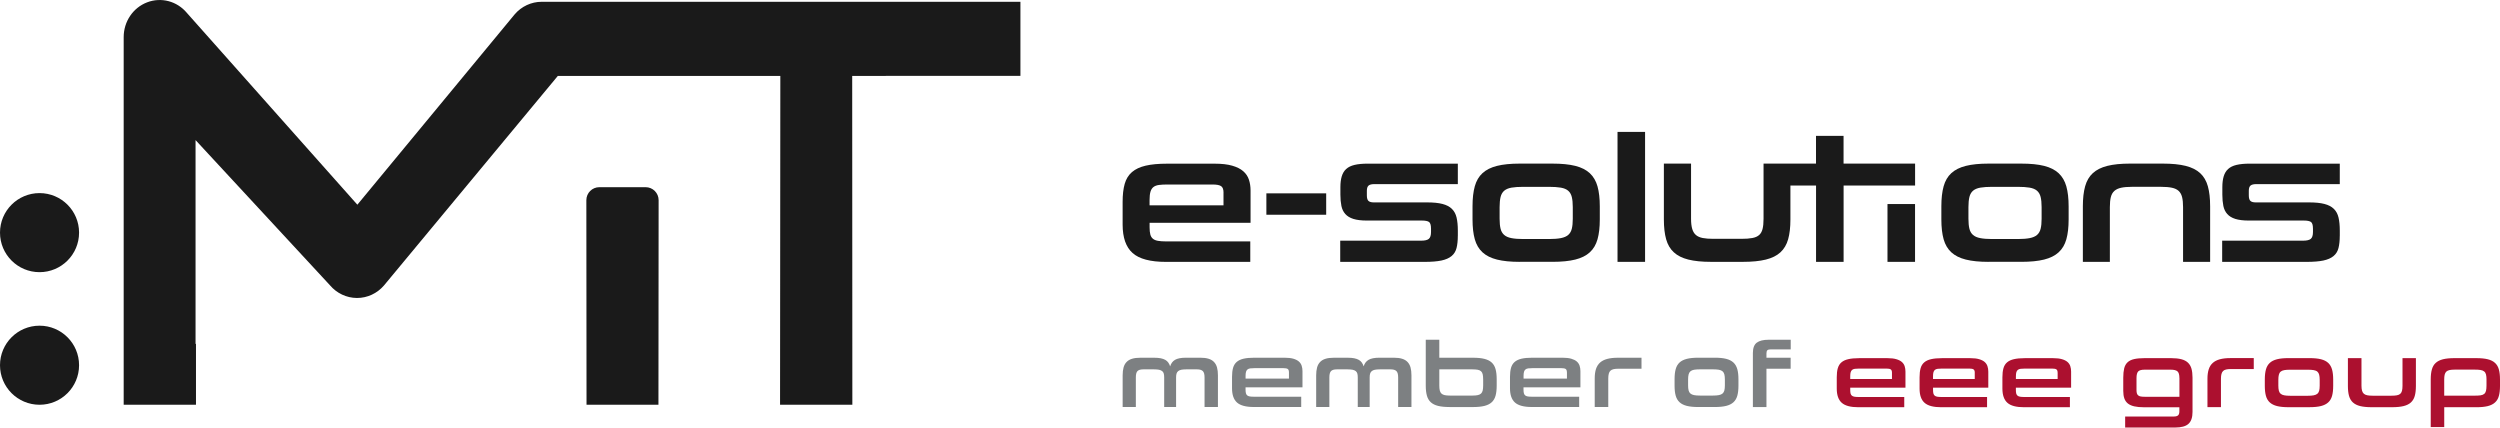
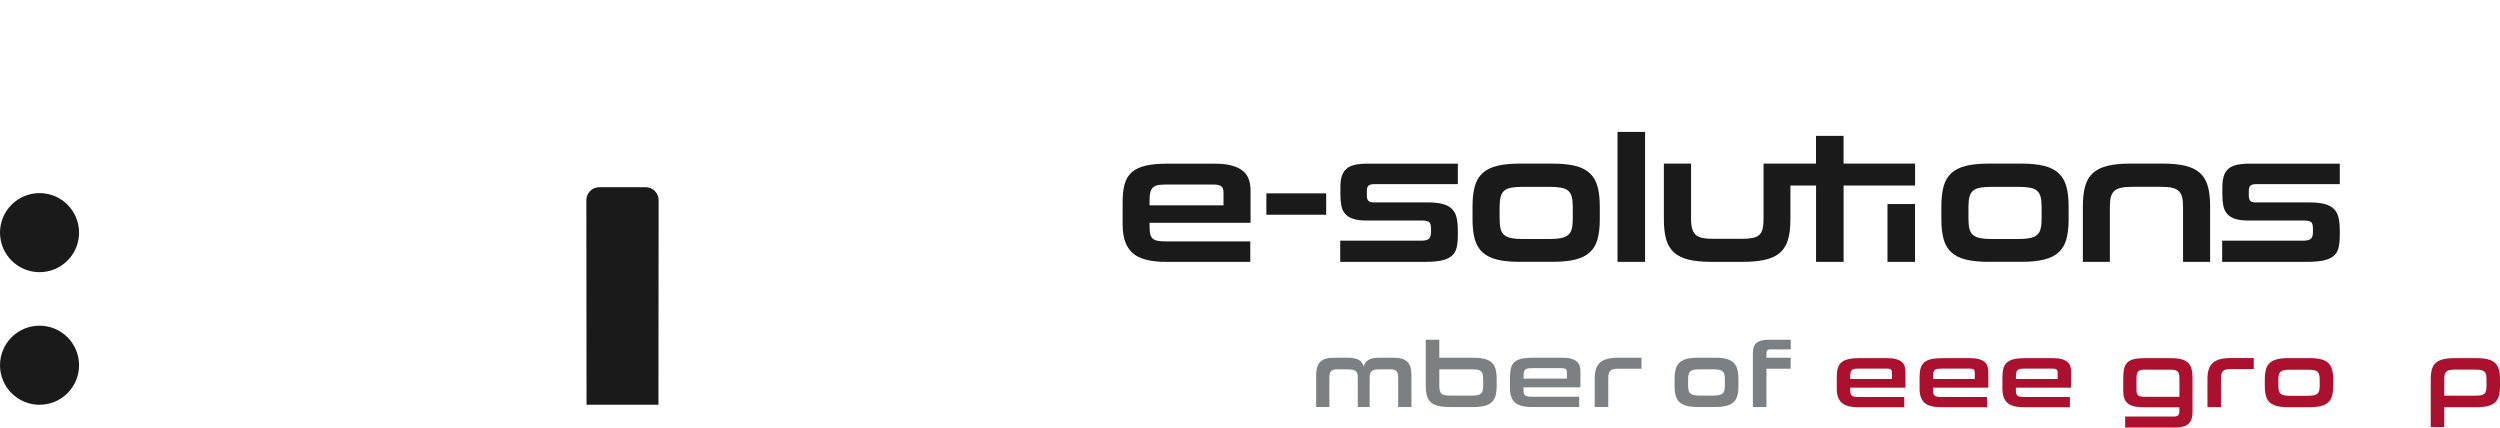
<svg xmlns="http://www.w3.org/2000/svg" viewBox="0 0 989 169.14">
  <defs>
    <style>.d{fill:#7d8082;}.e{fill:#1a1a1a;}.f{fill:#ac102f;}</style>
  </defs>
  <g id="a" />
  <g id="b">
    <g id="c">
      <g>
        <g>
          <g>
            <circle class="e" cx="15.64" cy="92.03" r="15.64" />
            <circle class="e" cx="15.64" cy="144.48" r="15.64" />
          </g>
          <path class="e" d="M255.42,74.05h-18.32c-2.84,0-5.14,2.3-5.14,5.14l.07,80.92h28.45l.07-80.92c0-2.84-2.3-5.14-5.14-5.14Z" />
-           <path class="e" d="M308.69,30.03h-88.01l-68.78,82.9c-2.7,3.15-6.58,4.95-10.65,4.95h-.07c-4.1-.02-7.99-1.87-10.68-5.06l-53.14-57.4v80.61h.17v24.08h-28.6V14.66c0-6.12,3.69-11.6,9.26-13.73,5.57-2.14,11.83-.49,15.72,4.15l67.46,75.9L203.61,5.67c2.7-3.15,6.58-4.96,10.66-4.96h189.41V30.01l-66.55,.02,.06,130.09h-28.6l.11-130.09Z" />
        </g>
        <g>
-           <path class="d" d="M476.52,161.02v-11.73c0-1.23-.23-2.06-.7-2.5-.47-.45-1.22-.67-2.25-.67h-4.32c-.79,0-1.44,.06-1.96,.16-.51,.11-.92,.29-1.22,.55-.3,.25-.51,.58-.63,.97-.12,.39-.18,.9-.18,1.49v11.73h-4.71v-11.73c0-.6-.06-1.1-.16-1.49-.1-.39-.31-.72-.61-.97-.3-.25-.72-.43-1.24-.55-.52-.1-1.2-.16-2.01-.16h-4.24c-1.08,0-1.84,.22-2.29,.67-.44,.44-.66,1.27-.66,2.5v11.73h-5.22v-12.52c0-1.2,.12-2.24,.36-3.12,.24-.87,.63-1.6,1.19-2.17,.55-.58,1.27-1.01,2.16-1.28,.89-.28,1.98-.41,3.27-.41h5.54c.98,0,1.83,.07,2.54,.21,.71,.14,1.31,.36,1.8,.63,.49,.28,.89,.63,1.19,1.06,.3,.43,.55,.94,.74,1.51,.34-1.15,.98-2.01,1.93-2.58,.94-.56,2.38-.84,4.3-.84h5.68c1.3,0,2.39,.13,3.28,.41,.89,.27,1.61,.7,2.16,1.28,.55,.58,.95,1.3,1.19,2.17,.24,.88,.36,1.91,.36,3.12v12.52h-5.25Z" />
-           <path class="d" d="M492.74,153.24v.9c0,.6,.05,1.08,.15,1.44,.09,.36,.27,.64,.52,.85,.25,.2,.59,.34,1.01,.41,.43,.07,.95,.1,1.57,.1h18.77v4.07h-18.77c-3.09,0-5.3-.59-6.62-1.76-1.32-1.18-1.98-3.06-1.98-5.65v-4.5c0-1.42,.14-2.6,.41-3.58,.28-.97,.76-1.75,1.44-2.34,.68-.59,1.58-1.01,2.71-1.28,1.13-.26,2.55-.39,4.28-.39h11.91c1.39,0,2.55,.13,3.48,.39,.92,.27,1.65,.63,2.19,1.1,.54,.47,.92,1.03,1.13,1.69,.22,.66,.32,1.37,.32,2.14v6.4h-22.52Zm17.16-5.98c0-.64-.16-1.08-.48-1.3-.33-.21-.9-.32-1.71-.32h-11.4c-.67,0-1.24,.03-1.69,.09-.45,.06-.82,.2-1.1,.42-.28,.21-.47,.53-.59,.93-.12,.41-.18,.96-.18,1.66v1.04h17.16v-2.52Z" />
          <path class="d" d="M553.11,161.02v-11.73c0-1.23-.24-2.06-.7-2.5-.47-.45-1.22-.67-2.25-.67h-4.32c-.79,0-1.45,.06-1.96,.16-.52,.11-.93,.29-1.23,.55-.3,.25-.51,.58-.63,.97-.12,.39-.18,.9-.18,1.49v11.73h-4.71v-11.73c0-.6-.06-1.1-.16-1.49-.11-.39-.31-.72-.61-.97-.3-.25-.72-.43-1.25-.55-.52-.1-1.2-.16-2.01-.16h-4.24c-1.08,0-1.84,.22-2.29,.67-.44,.44-.67,1.27-.67,2.5v11.73h-5.22v-12.52c0-1.2,.12-2.24,.36-3.12,.24-.87,.64-1.6,1.19-2.17,.55-.58,1.27-1.01,2.16-1.28,.88-.28,1.98-.41,3.27-.41h5.54c.99,0,1.83,.07,2.54,.21,.71,.14,1.31,.36,1.8,.63,.49,.28,.89,.63,1.19,1.06,.3,.43,.55,.94,.74,1.51,.33-1.15,.98-2.01,1.93-2.58,.95-.56,2.38-.84,4.3-.84h5.69c1.29,0,2.39,.13,3.27,.41,.89,.27,1.61,.7,2.16,1.28,.55,.58,.95,1.3,1.19,2.17,.24,.88,.36,1.91,.36,3.12v12.52h-5.25Z" />
          <path class="d" d="M573.4,161.02c-1.8,0-3.3-.15-4.5-.45-1.2-.3-2.16-.78-2.88-1.44-.72-.66-1.23-1.52-1.53-2.59-.3-1.07-.46-2.38-.46-3.94v-18.21h5.36v7.13h13.3c1.83,0,3.34,.14,4.54,.45,1.2,.3,2.16,.78,2.88,1.44,.72,.66,1.23,1.53,1.53,2.61,.3,1.08,.45,2.4,.45,3.96v2.63c0,1.56-.15,2.87-.45,3.94-.3,1.07-.81,1.93-1.53,2.59-.72,.66-1.68,1.14-2.88,1.44-1.2,.3-2.71,.45-4.54,.45h-9.31Zm13.34-10.87c0-.84-.07-1.53-.18-2.05-.12-.53-.34-.93-.65-1.22-.31-.29-.75-.49-1.3-.6-.55-.1-1.25-.16-2.09-.16h-13.13v6.37c0,.79,.06,1.44,.18,1.96,.12,.52,.33,.92,.65,1.23,.31,.3,.74,.51,1.28,.63,.54,.12,1.23,.18,2.07,.18h8.95c.84,0,1.53-.06,2.09-.18,.55-.12,.98-.33,1.3-.63,.31-.3,.53-.71,.65-1.23,.11-.52,.18-1.18,.18-2v-2.3Z" />
          <path class="d" d="M630.87,161.02v-11.3c0-1.47,.17-2.72,.5-3.75,.34-1.02,.87-1.87,1.6-2.53,.74-.66,1.68-1.14,2.83-1.45,1.15-.31,2.55-.47,4.21-.47h9.37v4.35h-9.22c-.75,0-1.37,.06-1.87,.18-.51,.12-.91,.33-1.21,.61-.3,.29-.52,.68-.65,1.19-.13,.51-.2,1.14-.2,1.91v11.26h-5.36Z" />
          <path class="d" d="M671.82,161.02c-1.8,0-3.3-.15-4.5-.45-1.2-.3-2.16-.78-2.88-1.44-.72-.66-1.23-1.52-1.53-2.59-.3-1.07-.45-2.38-.45-3.94v-2.63c0-1.56,.15-2.88,.45-3.96,.3-1.08,.81-1.95,1.53-2.61,.72-.66,1.68-1.13,2.88-1.44,1.2-.3,2.7-.45,4.5-.45h6.51c1.83,0,3.34,.14,4.54,.45,1.19,.3,2.16,.79,2.88,1.46,.72,.67,1.22,1.55,1.53,2.63,.3,1.08,.45,2.4,.45,3.96v2.59c0,1.56-.15,2.87-.45,3.94-.3,1.07-.81,1.93-1.53,2.59-.72,.66-1.68,1.14-2.88,1.44-1.2,.3-2.71,.45-4.54,.45h-6.51Zm10.54-10.87c0-.82-.07-1.49-.2-2.02-.13-.53-.37-.93-.72-1.24-.35-.3-.83-.5-1.46-.62-.62-.1-1.41-.16-2.38-.16h-5.07c-.96,0-1.75,.06-2.36,.16-.61,.11-1.09,.32-1.44,.62-.35,.31-.59,.71-.72,1.24-.13,.53-.2,1.2-.2,2.02v2.3c0,.81,.06,1.48,.2,2,.13,.52,.37,.92,.72,1.23,.35,.3,.83,.51,1.44,.63,.61,.12,1.4,.18,2.36,.18h5.07c.96,0,1.75-.06,2.38-.18,.62-.12,1.11-.33,1.46-.63,.34-.3,.59-.71,.72-1.23,.13-.52,.2-1.18,.2-2v-2.3Z" />
          <path class="d" d="M693.44,161.02v-21.37c0-1.97,.52-3.33,1.55-4.1,1.03-.77,2.6-1.15,4.72-1.15h8.7v3.81h-7.87c-.67,0-1.13,.12-1.37,.35-.24,.23-.36,.65-.36,1.28v1.69h9.57v4.35h-9.57v15.15h-5.36Z" />
          <path class="f" d="M731.95,153.36v.89c0,.6,.05,1.08,.14,1.44,.1,.35,.27,.63,.52,.84,.25,.2,.59,.34,1.01,.41,.42,.07,.94,.11,1.56,.11h18.14v4.05h-18.14c-3.08,0-5.28-.58-6.59-1.76-1.31-1.16-1.97-3.04-1.97-5.62v-4.47c0-1.41,.13-2.61,.41-3.57,.28-.96,.75-1.74,1.43-2.32,.68-.59,1.58-1.01,2.71-1.27,1.12-.26,2.54-.4,4.26-.4h11.28c1.38,0,2.54,.13,3.45,.4,.92,.26,1.65,.63,2.19,1.09,.54,.47,.92,1.03,1.13,1.69,.21,.66,.32,1.37,.32,2.13v6.37h-21.85Zm16.51-5.94c0-.64-.16-1.07-.49-1.29-.32-.22-.89-.32-1.7-.32h-10.77c-.67,0-1.23,.03-1.69,.09-.45,.06-.81,.2-1.09,.41-.27,.22-.47,.53-.59,.93-.12,.41-.18,.95-.18,1.65v1.04h16.51v-2.51Z" />
          <path class="f" d="M764.71,153.36v.89c0,.6,.05,1.08,.15,1.44,.1,.35,.27,.63,.52,.84,.25,.2,.59,.34,1,.41,.41,.07,.94,.11,1.56,.11h18.14v4.05h-18.14c-3.08,0-5.28-.58-6.59-1.76-1.32-1.16-1.97-3.04-1.97-5.62v-4.47c0-1.41,.14-2.61,.41-3.57,.27-.96,.75-1.74,1.43-2.32,.68-.59,1.58-1.01,2.71-1.27,1.12-.26,2.54-.4,4.26-.4h11.28c1.39,0,2.54,.13,3.45,.4,.92,.26,1.65,.63,2.19,1.09,.54,.47,.91,1.03,1.13,1.69,.22,.66,.33,1.37,.33,2.13v6.37h-21.85Zm16.51-5.94c0-.64-.17-1.07-.49-1.29-.32-.22-.88-.32-1.7-.32h-10.78c-.67,0-1.23,.03-1.69,.09-.45,.06-.82,.2-1.09,.41-.27,.22-.48,.53-.59,.93-.12,.41-.18,.95-.18,1.65v1.04h16.51v-2.51Z" />
          <path class="f" d="M797.48,153.36v.89c0,.6,.05,1.08,.14,1.44,.1,.35,.27,.63,.52,.84,.25,.2,.58,.34,1.01,.41,.42,.07,.94,.11,1.56,.11h18.14v4.05h-18.14c-3.08,0-5.28-.58-6.59-1.76-1.31-1.16-1.97-3.04-1.97-5.62v-4.47c0-1.41,.14-2.61,.41-3.57,.28-.96,.75-1.74,1.43-2.32,.68-.59,1.58-1.01,2.71-1.27,1.12-.26,2.54-.4,4.26-.4h11.28c1.38,0,2.54,.13,3.45,.4,.92,.26,1.65,.63,2.19,1.09,.54,.47,.92,1.03,1.13,1.69,.22,.66,.32,1.37,.32,2.13v6.37h-21.84Zm16.51-5.94c0-.64-.16-1.07-.48-1.29-.32-.22-.89-.32-1.7-.32h-10.77c-.67,0-1.23,.03-1.68,.09-.45,.06-.82,.2-1.09,.41-.28,.22-.48,.53-.6,.93-.12,.41-.18,.95-.18,1.65v1.04h16.51v-2.51Z" />
          <path class="f" d="M840.71,169.14v-4.37h19.27c.79,0,1.35-.16,1.68-.47,.34-.31,.5-.84,.5-1.61v-1.58h-14.07c-1.48,0-2.74-.12-3.78-.36-1.04-.24-1.88-.62-2.52-1.12-.64-.52-1.11-1.18-1.4-2.01-.29-.82-.43-1.82-.43-2.99v-5.21c0-1.48,.13-2.71,.37-3.71,.25-.99,.69-1.78,1.33-2.38,.63-.6,1.49-1.02,2.58-1.27,1.08-.25,2.46-.38,4.1-.38h10.56c1.6,0,2.94,.15,4.03,.43,1.09,.28,1.96,.74,2.62,1.36,.66,.62,1.12,1.42,1.4,2.4,.27,.98,.41,2.16,.41,3.54v13.56c0,2.18-.54,3.75-1.61,4.71-1.07,.97-2.83,1.45-5.27,1.45h-19.77Zm21.46-19.61c0-1.29-.25-2.16-.75-2.61-.5-.45-1.4-.68-2.72-.68h-10.28c-1.24,0-2.09,.23-2.54,.69-.45,.47-.68,1.34-.68,2.63v4.79c0,.52,.05,.95,.16,1.29,.11,.34,.28,.6,.54,.8,.26,.21,.58,.34,.99,.41,.41,.07,.92,.11,1.54,.11h13.75v-7.43Z" />
          <path class="f" d="M873.27,161.09v-11.25c0-1.46,.17-2.7,.5-3.73,.33-1.03,.86-1.87,1.59-2.53,.73-.65,1.67-1.14,2.81-1.45,1.15-.31,2.54-.47,4.19-.47h9.23v4.33h-9.09c-.74,0-1.36,.06-1.86,.18-.5,.12-.9,.32-1.19,.61-.3,.29-.51,.68-.64,1.18-.14,.5-.2,1.13-.2,1.9v11.21h-5.34Z" />
          <path class="f" d="M905.28,161.09c-1.79,0-3.28-.15-4.48-.45-1.19-.3-2.15-.78-2.87-1.44-.72-.65-1.23-1.52-1.52-2.57-.3-1.06-.45-2.37-.45-3.92v-2.62c0-1.55,.15-2.86,.45-3.94,.3-1.08,.81-1.94,1.52-2.59,.71-.66,1.67-1.14,2.87-1.44,1.19-.3,2.68-.45,4.48-.45h8.37c1.82,0,3.32,.15,4.52,.45,1.19,.3,2.15,.78,2.87,1.45,.72,.67,1.22,1.54,1.52,2.61,.3,1.07,.45,2.39,.45,3.94v2.58c0,1.55-.15,2.86-.45,3.92-.3,1.06-.8,1.92-1.52,2.57-.72,.66-1.67,1.14-2.87,1.44-1.19,.3-2.7,.45-4.52,.45h-8.37Zm12.39-10.82c0-.81-.07-1.48-.2-2-.13-.53-.37-.94-.71-1.24-.34-.3-.83-.5-1.46-.61-.62-.11-1.41-.16-2.36-.16h-6.94c-.95,0-1.74,.05-2.35,.16-.61,.11-1.09,.31-1.43,.61-.35,.3-.59,.71-.71,1.24-.14,.52-.2,1.19-.2,2v2.29c0,.81,.07,1.48,.2,1.99,.12,.52,.37,.92,.71,1.22,.34,.29,.82,.51,1.43,.62,.61,.12,1.39,.18,2.35,.18h6.94c.96,0,1.74-.06,2.36-.18,.62-.12,1.11-.33,1.46-.62,.34-.3,.58-.7,.71-1.22,.13-.51,.2-1.18,.2-1.99v-2.29Z" />
-           <path class="f" d="M938.15,161.09c-1.79,0-3.28-.15-4.48-.45-1.2-.3-2.15-.78-2.87-1.44-.72-.65-1.22-1.52-1.52-2.57-.3-1.06-.45-2.37-.45-3.92v-11.03h5.37v10.89c0,.84,.08,1.51,.23,2.02,.16,.52,.4,.92,.74,1.2,.34,.28,.78,.48,1.35,.59,.56,.11,1.24,.16,2.05,.16h7.49c.86,0,1.58-.05,2.15-.16,.57-.1,1.02-.3,1.34-.59,.32-.29,.55-.69,.68-1.2,.13-.51,.2-1.18,.2-2.02v-10.89h5.3v11.03c0,1.55-.15,2.86-.45,3.92-.3,1.06-.81,1.92-1.52,2.57-.72,.66-1.68,1.14-2.89,1.44-1.2,.3-2.71,.45-4.53,.45h-8.2Z" />
          <path class="f" d="M979.65,141.68c1.82,0,3.32,.15,4.52,.45,1.19,.3,2.15,.77,2.86,1.44,.72,.66,1.23,1.52,1.52,2.59,.3,1.08,.45,2.38,.45,3.94v2.62c0,1.55-.15,2.86-.45,3.92-.29,1.06-.8,1.92-1.52,2.57-.71,.66-1.67,1.14-2.86,1.44-1.2,.3-2.7,.45-4.52,.45h-12.71v7.86h-5.34v-18.86c0-1.55,.15-2.86,.45-3.94,.3-1.08,.8-1.94,1.52-2.59,.72-.66,1.67-1.14,2.87-1.44,1.19-.3,2.69-.45,4.51-.45h8.69Zm4.02,8.56c0-.86-.07-1.56-.2-2.08-.13-.52-.37-.93-.74-1.22-.36-.29-.84-.48-1.45-.58-.61-.1-1.38-.14-2.31-.14h-7.84c-.83,0-1.52,.06-2.08,.17-.55,.12-.98,.33-1.29,.62-.31,.3-.53,.71-.65,1.22-.12,.51-.18,1.16-.18,1.95v6.34h12.06c.94,0,1.7-.04,2.3-.12,.6-.08,1.07-.27,1.43-.55,.36-.28,.61-.7,.74-1.22,.13-.52,.2-1.24,.2-2.11v-2.29Z" />
          <path class="d" d="M602.7,153.24v.9c0,.6,.05,1.08,.15,1.44,.09,.36,.27,.64,.52,.85,.25,.2,.59,.34,1.01,.41,.42,.07,.94,.1,1.57,.1h18.77v4.07h-18.77c-3.09,0-5.3-.59-6.62-1.76-1.32-1.18-1.98-3.06-1.98-5.65v-4.5c0-1.42,.14-2.6,.41-3.58,.28-.97,.76-1.75,1.44-2.34,.68-.59,1.59-1.01,2.71-1.28,1.13-.26,2.56-.39,4.28-.39h11.9c1.39,0,2.55,.13,3.47,.39,.92,.27,1.65,.63,2.2,1.1,.54,.47,.91,1.03,1.13,1.69,.22,.66,.32,1.37,.32,2.14v6.4h-22.52Zm17.16-5.98c0-.64-.16-1.08-.49-1.3-.32-.21-.9-.32-1.7-.32h-11.4c-.67,0-1.24,.03-1.69,.09-.46,.06-.82,.2-1.09,.42-.28,.21-.48,.53-.59,.93-.12,.41-.18,.96-.18,1.66v1.04h17.16v-2.52Z" />
        </g>
        <g>
          <path class="e" d="M454.78,88.11v1.79c0,1.2,.1,2.15,.29,2.87,.19,.72,.54,1.28,1.04,1.69,.5,.41,1.17,.68,2.01,.82,.84,.14,1.87,.22,3.12,.22h33.37v8.1h-33.37c-6.17,0-10.57-1.17-13.19-3.51-2.63-2.34-3.94-6.09-3.94-11.26v-8.96c0-2.82,.27-5.2,.82-7.13,.55-1.94,1.51-3.49,2.87-4.66,1.36-1.17,3.17-2.02,5.41-2.54,2.25-.53,5.09-.79,8.53-.79h18.79c2.77,0,5.08,.26,6.92,.79,1.84,.53,3.3,1.25,4.37,2.19,1.08,.93,1.83,2.06,2.26,3.37,.43,1.31,.64,2.74,.64,4.27v12.76h-39.94Zm29.25-11.9c0-1.29-.32-2.15-.97-2.58-.64-.43-1.78-.64-3.41-.64h-17.78c-1.34,0-2.46,.06-3.37,.18-.91,.12-1.64,.39-2.19,.82-.55,.43-.94,1.05-1.18,1.86-.24,.81-.36,1.91-.36,3.3v2.08h29.25v-5.02Z" />
          <path class="e" d="M500.98,84.95v-8.46h23.66v8.46h-23.66Z" />
          <path class="e" d="M576.71,93.27c0,1.91-.17,3.53-.5,4.84-.33,1.31-.99,2.38-1.97,3.19-.98,.81-2.32,1.4-4.01,1.76-1.7,.36-3.91,.54-6.63,.54h-33.41v-8.39h32.05c1.43,0,2.44-.24,3.01-.72,.57-.48,.86-1.39,.86-2.72v-1.29c0-1.43-.28-2.33-.82-2.69-.55-.36-1.47-.54-2.76-.54h-21.8c-2.2,0-3.98-.22-5.34-.65-1.36-.43-2.43-1.08-3.19-1.94-.77-.86-1.28-1.92-1.54-3.19-.26-1.27-.4-2.76-.4-4.48v-2.94c0-1.67,.18-3.11,.54-4.3,.36-1.19,.94-2.16,1.76-2.9,.81-.74,1.91-1.28,3.3-1.61,1.39-.33,3.13-.5,5.23-.5h35.63v8.1h-33.05c-1.05,0-1.8,.19-2.26,.57-.45,.38-.68,1.08-.68,2.08v1.79c0,1.1,.22,1.84,.65,2.22,.43,.38,1.12,.57,2.08,.57h21.08c2.48,0,4.52,.2,6.09,.61,1.58,.41,2.82,1.05,3.73,1.94,.91,.89,1.53,2.03,1.86,3.44,.33,1.41,.5,3.14,.5,5.2v2.01Z" />
          <path class="e" d="M601.18,103.59c-3.58,0-6.57-.3-8.96-.9-2.39-.6-4.3-1.55-5.74-2.87-1.43-1.31-2.45-3.03-3.05-5.16-.6-2.13-.9-4.74-.9-7.85v-5.23c0-3.11,.3-5.74,.9-7.89,.6-2.15,1.61-3.88,3.05-5.2,1.43-1.31,3.35-2.27,5.74-2.87,2.39-.6,5.38-.9,8.96-.9h12.98c3.63,0,6.64,.3,9.03,.9,2.39,.6,4.3,1.57,5.74,2.9,1.43,1.34,2.45,3.08,3.05,5.23,.6,2.15,.9,4.78,.9,7.89v5.16c0,3.11-.3,5.73-.9,7.85-.6,2.13-1.61,3.85-3.05,5.16-1.43,1.32-3.35,2.27-5.74,2.87-2.39,.6-5.4,.9-9.03,.9h-12.98Zm21.01-21.65c0-1.62-.13-2.96-.39-4.02-.26-1.05-.74-1.87-1.43-2.47-.69-.6-1.66-1-2.9-1.22-1.24-.21-2.82-.32-4.73-.32h-10.11c-1.91,0-3.48,.11-4.7,.32-1.22,.22-2.17,.62-2.87,1.22-.69,.6-1.17,1.42-1.43,2.47-.26,1.05-.39,2.39-.39,4.02v4.59c0,1.63,.13,2.95,.39,3.98,.26,1.03,.74,1.84,1.43,2.44,.69,.6,1.65,1.02,2.87,1.25,1.22,.24,2.78,.36,4.7,.36h10.11c1.91,0,3.49-.12,4.73-.36,1.24-.24,2.21-.66,2.9-1.25,.69-.6,1.17-1.41,1.43-2.44,.26-1.03,.39-2.35,.39-3.98v-4.59Z" />
          <path class="e" d="M639.89,103.59V52.18h10.9v51.41h-10.9Z" />
          <path class="e" d="M729.31,64.73v-10.97h-10.9v10.97h-20.75v21.8c0,1.67-.13,3.02-.39,4.05-.26,1.03-.72,1.83-1.36,2.4-.65,.57-1.54,.97-2.69,1.18-1.15,.22-2.58,.32-4.3,.32h-11.19c-1.63,0-3-.11-4.12-.32-1.12-.22-2.02-.61-2.69-1.18-.67-.57-1.16-1.37-1.47-2.4-.31-1.03-.47-2.38-.47-4.05v-21.8h-10.75v22.08c0,3.11,.3,5.73,.9,7.85,.6,2.13,1.61,3.85,3.05,5.16,1.43,1.32,3.34,2.27,5.74,2.87,2.39,.6,5.38,.9,8.96,.9h12.62c3.63,0,6.66-.3,9.07-.9,2.41-.6,4.34-1.55,5.77-2.87,1.43-1.31,2.45-3.03,3.05-5.16,.6-2.13,.9-4.74,.9-7.85v-13.41h10.14v30.19h10.9v-30.19h28.28v-8.68h-28.28Z" />
          <path class="e" d="M746.69,103.59v-22.87h10.9v22.87h-10.9Z" />
          <path class="e" d="M786.65,103.59c-3.58,0-6.57-.3-8.96-.9-2.39-.6-4.3-1.55-5.74-2.87-1.43-1.31-2.45-3.03-3.05-5.16-.6-2.13-.9-4.74-.9-7.85v-5.23c0-3.11,.3-5.74,.9-7.89,.6-2.15,1.61-3.88,3.05-5.2,1.43-1.31,3.35-2.27,5.74-2.87,2.39-.6,5.38-.9,8.96-.9h12.98c3.63,0,6.64,.3,9.03,.9,2.39,.6,4.3,1.57,5.74,2.9,1.43,1.34,2.45,3.08,3.05,5.23,.6,2.15,.9,4.78,.9,7.89v5.16c0,3.11-.3,5.73-.9,7.85-.6,2.13-1.61,3.85-3.05,5.16-1.43,1.32-3.35,2.27-5.74,2.87-2.39,.6-5.4,.9-9.03,.9h-12.98Zm21.01-21.65c0-1.62-.13-2.96-.39-4.02-.26-1.05-.74-1.87-1.43-2.47-.69-.6-1.66-1-2.9-1.22-1.24-.21-2.82-.32-4.73-.32h-10.11c-1.91,0-3.48,.11-4.7,.32-1.22,.22-2.17,.62-2.87,1.22-.69,.6-1.17,1.42-1.43,2.47-.26,1.05-.39,2.39-.39,4.02v4.59c0,1.63,.13,2.95,.39,3.98,.26,1.03,.74,1.84,1.43,2.44,.69,.6,1.65,1.02,2.87,1.25,1.22,.24,2.78,.36,4.7,.36h10.11c1.91,0,3.49-.12,4.73-.36,1.24-.24,2.21-.66,2.9-1.25,.69-.6,1.17-1.41,1.43-2.44,.26-1.03,.39-2.35,.39-3.98v-4.59Z" />
          <path class="e" d="M863.62,103.59v-21.65c0-1.62-.13-2.95-.39-3.98-.26-1.03-.72-1.84-1.36-2.44-.65-.6-1.53-1.01-2.65-1.25-1.12-.24-2.55-.36-4.27-.36h-11.62c-1.67,0-3.07,.12-4.19,.36-1.12,.24-2.02,.66-2.69,1.25-.67,.6-1.14,1.41-1.4,2.44-.26,1.03-.39,2.35-.39,3.98v21.65h-10.68v-22.01c0-3.11,.3-5.74,.9-7.89,.6-2.15,1.61-3.88,3.05-5.2,1.43-1.31,3.35-2.27,5.74-2.87,2.39-.6,5.38-.9,8.96-.9h12.98c3.63,0,6.64,.3,9.03,.9,2.39,.6,4.3,1.55,5.74,2.87,1.43,1.31,2.45,3.05,3.05,5.2,.6,2.15,.9,4.78,.9,7.89v22.01h-10.68Z" />
          <path class="e" d="M925.61,93.27c0,1.91-.17,3.53-.5,4.84-.33,1.31-.99,2.38-1.97,3.19-.98,.81-2.32,1.4-4.01,1.76-1.7,.36-3.91,.54-6.63,.54h-33.41v-8.39h32.05c1.43,0,2.44-.24,3.01-.72,.57-.48,.86-1.39,.86-2.72v-1.29c0-1.43-.28-2.33-.82-2.69-.55-.36-1.47-.54-2.76-.54h-21.8c-2.2,0-3.98-.22-5.34-.65-1.36-.43-2.43-1.08-3.19-1.94-.77-.86-1.28-1.92-1.54-3.19-.26-1.27-.4-2.76-.4-4.48v-2.94c0-1.67,.18-3.11,.54-4.3,.36-1.19,.94-2.16,1.76-2.9,.81-.74,1.91-1.28,3.3-1.61,1.39-.33,3.13-.5,5.23-.5h35.63v8.1h-33.05c-1.05,0-1.8,.19-2.26,.57-.45,.38-.68,1.08-.68,2.08v1.79c0,1.1,.22,1.84,.65,2.22,.43,.38,1.12,.57,2.08,.57h21.08c2.48,0,4.52,.2,6.09,.61,1.58,.41,2.82,1.05,3.73,1.94,.91,.89,1.53,2.03,1.86,3.44,.33,1.41,.5,3.14,.5,5.2v2.01Z" />
        </g>
      </g>
    </g>
  </g>
</svg>